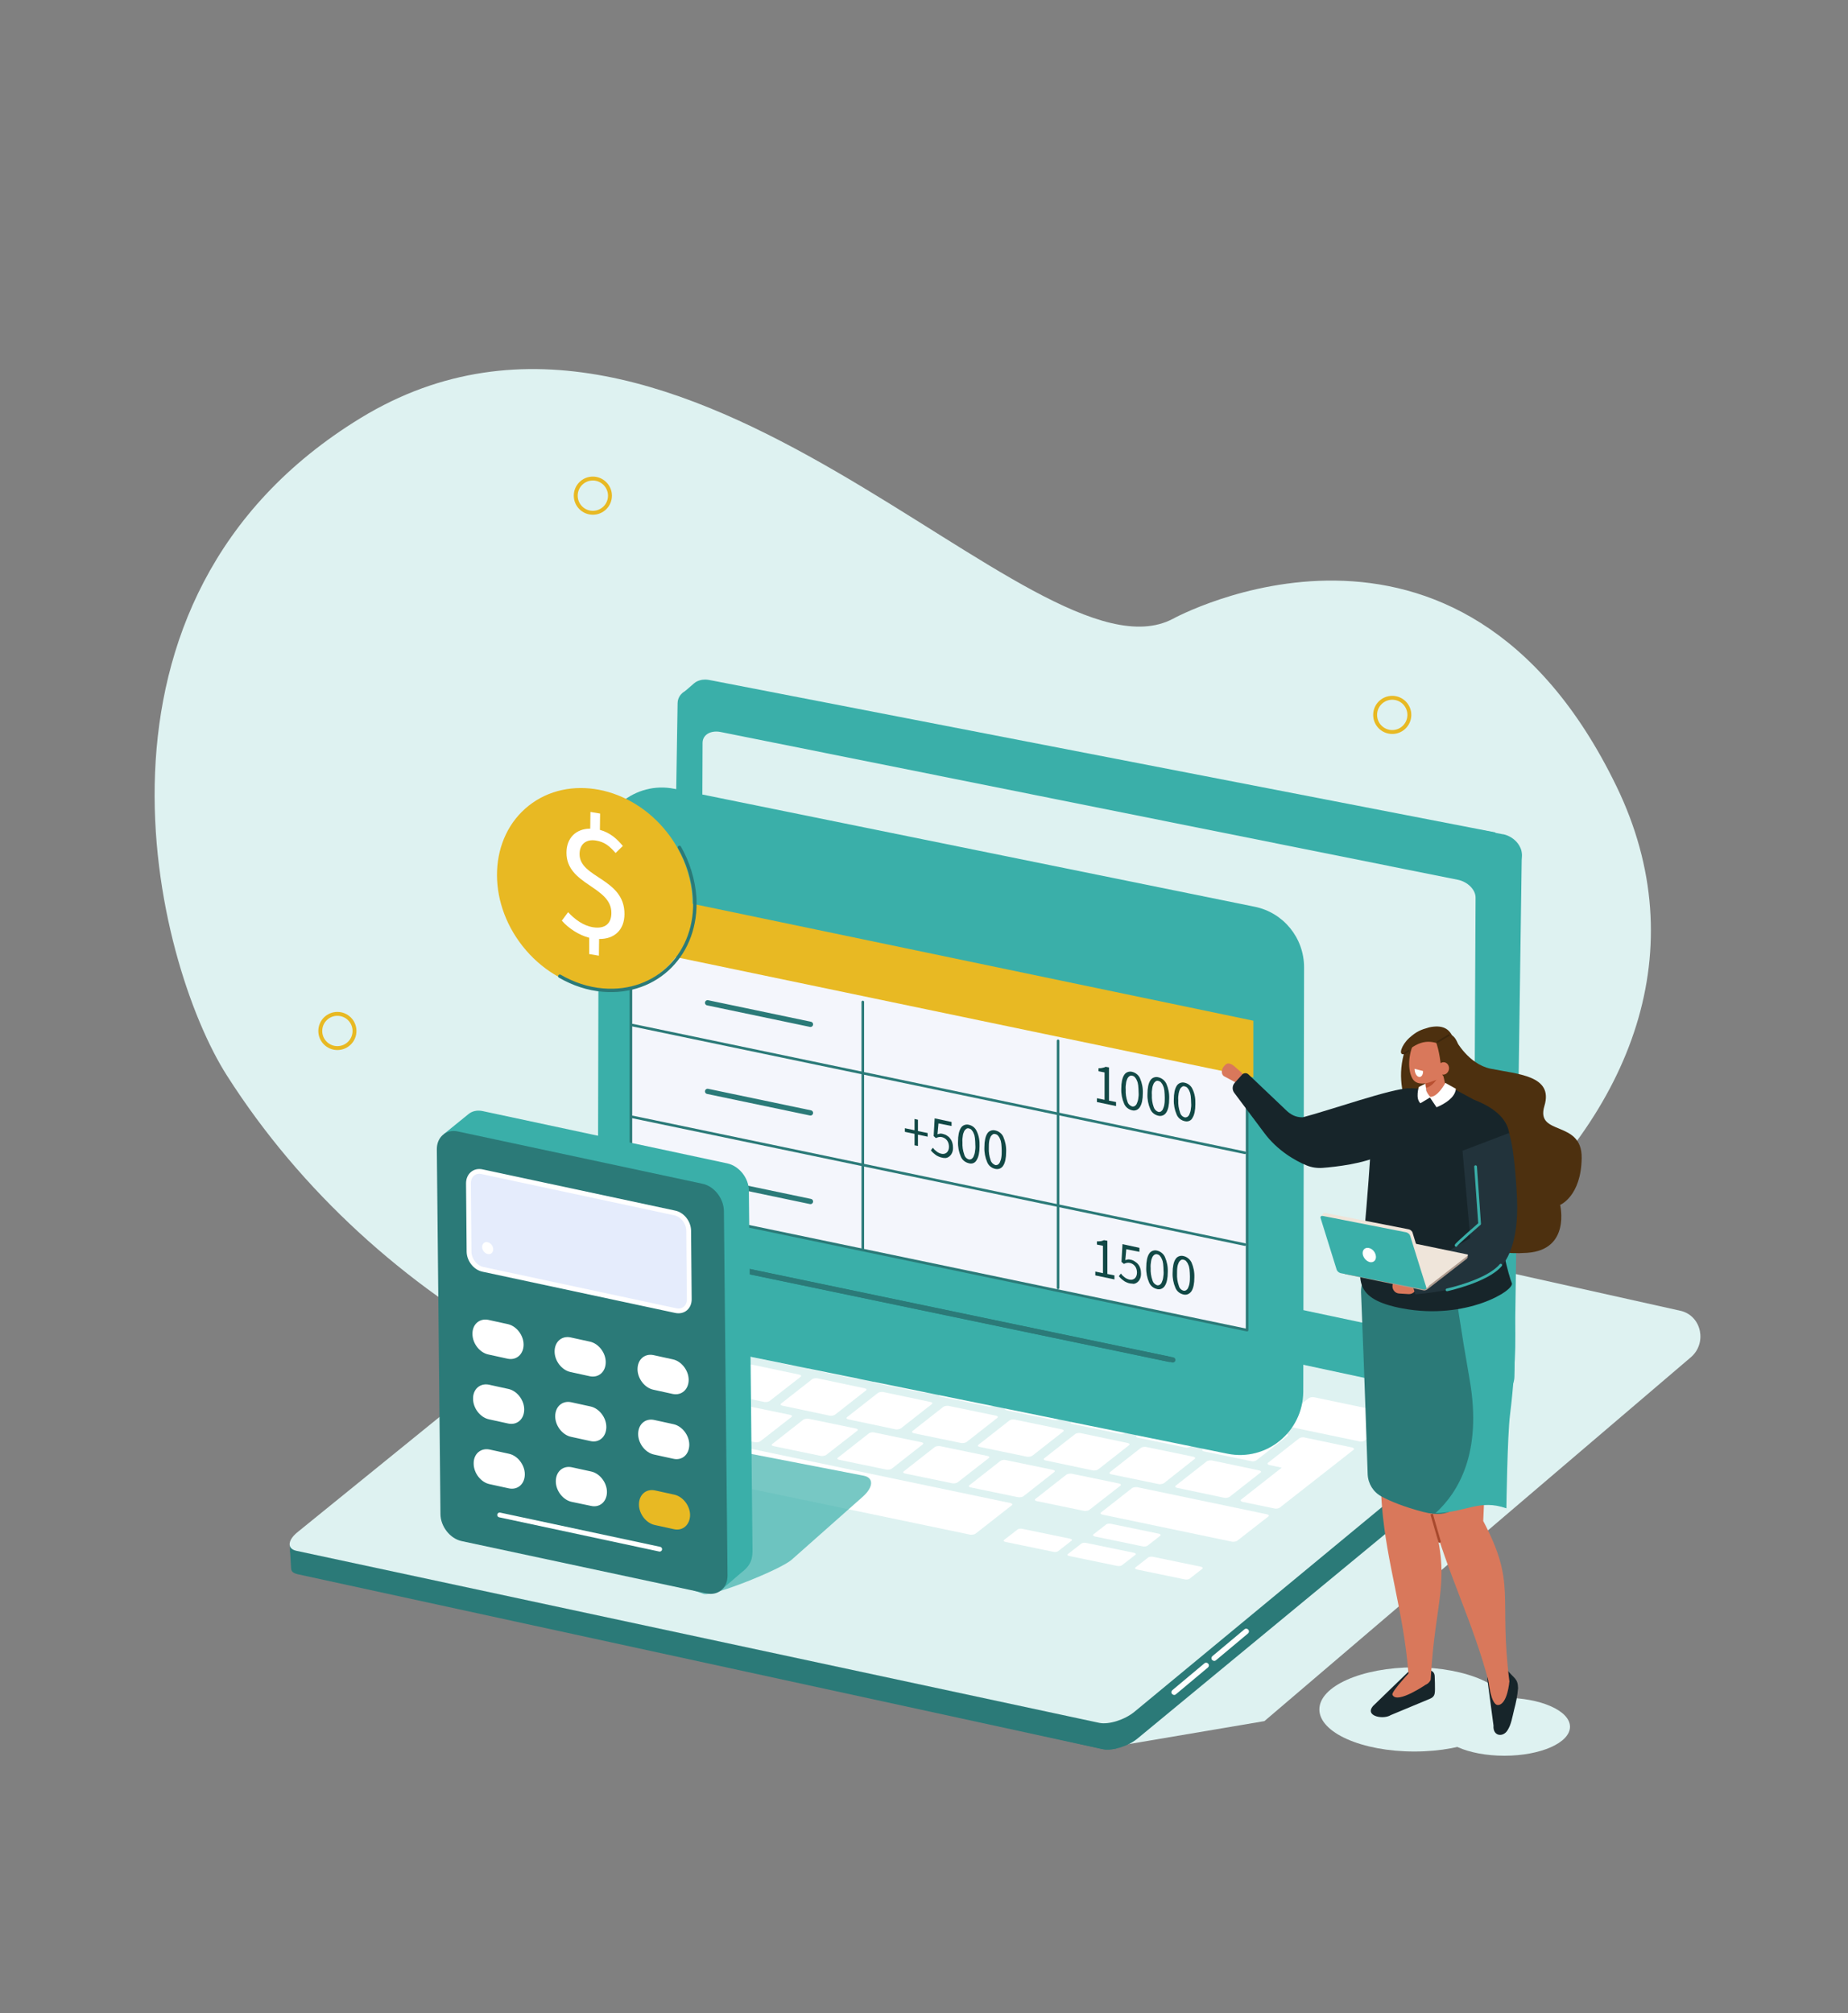
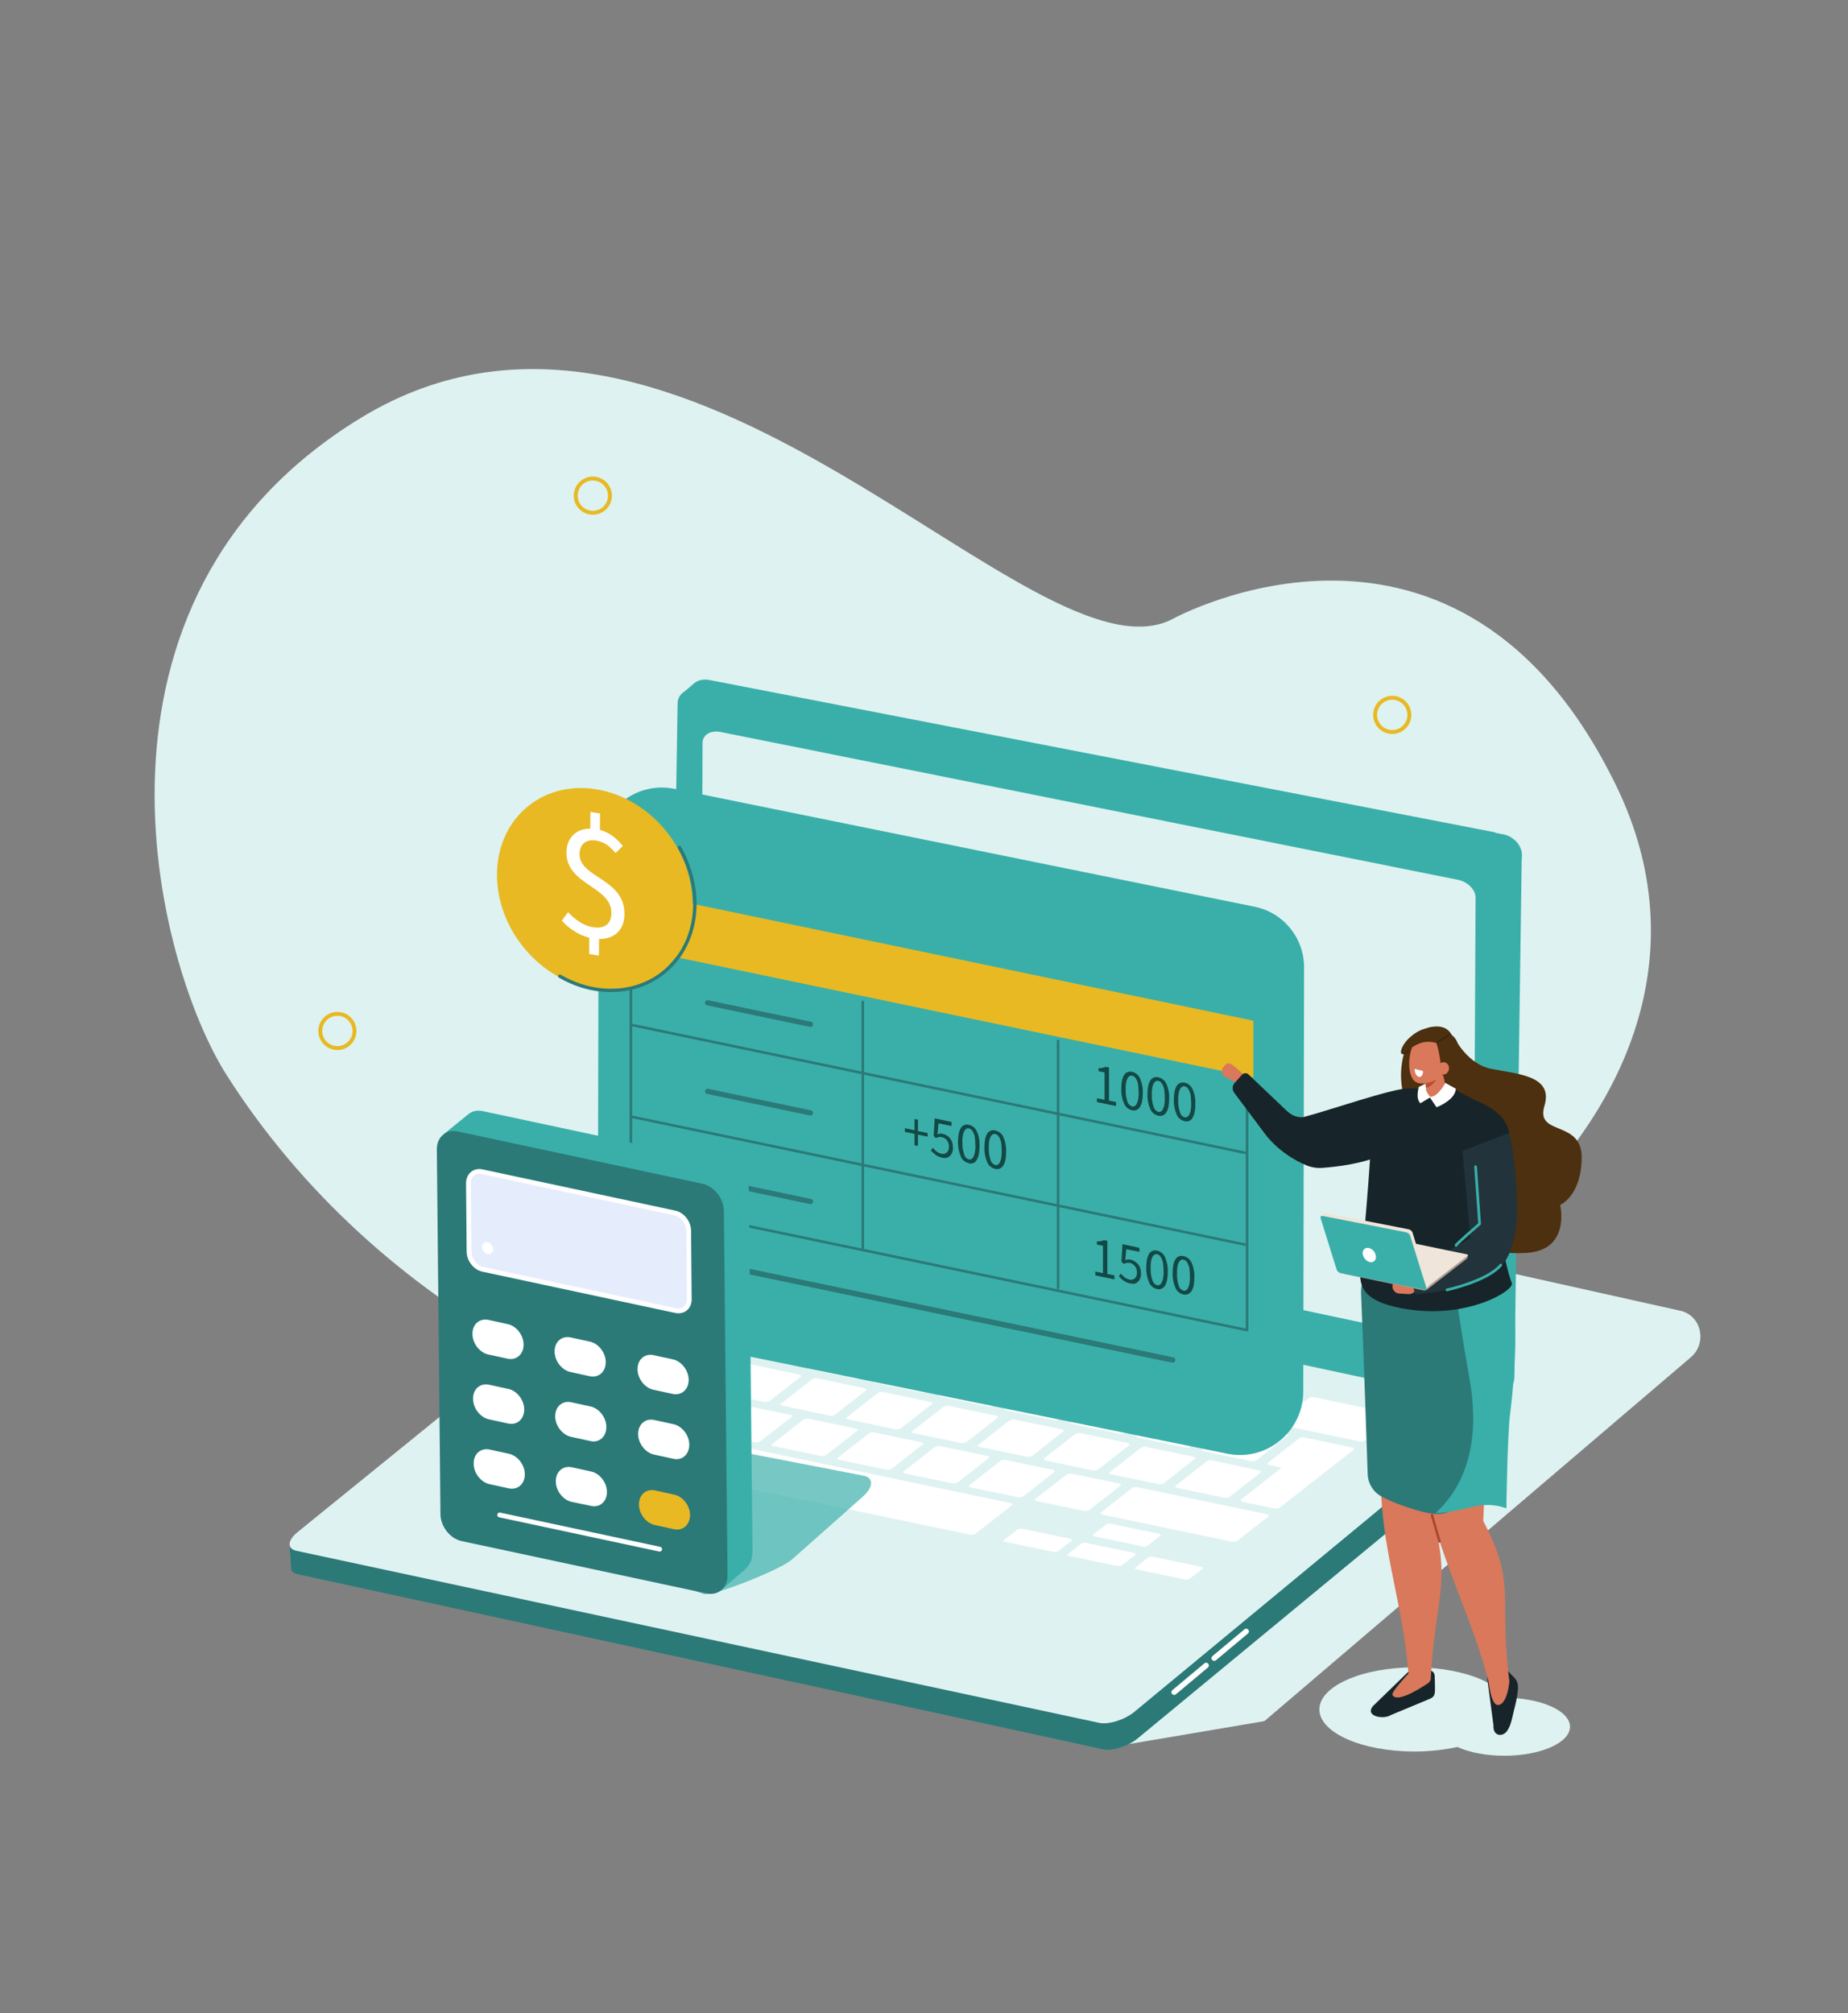
<svg xmlns="http://www.w3.org/2000/svg" version="1.1" id="Layer_1" x="0px" y="0px" viewBox="0 0 918 1000" style="enable-background:new 0 0 918 1000;" xml:space="preserve">
  <rect x="0" y="0" width="918" height="1000" fill="#808080" stroke="none" />
  <style type="text/css"> .st0{fill:#DEF2F1;} .st1{fill:none;stroke:#E8B923;stroke-width:1.942;stroke-linecap:round;stroke-miterlimit:10;} .st2{fill:none;stroke:#E8B923;stroke-width:1.942;stroke-linecap:round;stroke-miterlimit:10;} .st3{fill:none;stroke:#E8B923;stroke-width:1.942;stroke-linecap:round;stroke-miterlimit:10;} .st4{fill:#3AAFA9;} .st5{fill:#2B7A78;} .st6{fill:#FFFFFF;} .st7{fill:#FEFFFF;} .st8{fill:#F4F6FC;} .st9{fill:none;stroke:#2B7A78;stroke-width:2.605;stroke-linecap:round;stroke-linejoin:round;stroke-miterlimit:10;} .st10{fill:#E8B923;} .st11{fill:none;stroke:#2B7A78;stroke-width:1.3;stroke-linecap:round;stroke-linejoin:round;} .st12{fill:#124946;} .st13{fill:none;stroke:#2B7A78;stroke-width:2.61;stroke-linecap:round;stroke-linejoin:round;} .st14{fill:none;stroke:#2B7A78;stroke-width:1.687;stroke-linecap:round;stroke-miterlimit:10;} .st15{opacity:0.69;fill:#3AAFA9;enable-background:new ;} .st16{fill:#E5ECFC;} .st17{fill:none;stroke:#FFFFFF;stroke-width:2.382;stroke-linecap:round;stroke-linejoin:round;stroke-miterlimit:10;} .st18{fill-rule:evenodd;clip-rule:evenodd;fill:#4D300F;} .st19{fill:#D9785B;} .st20{fill:#17252A;} .st21{fill:#B85031;} .st22{fill:none;stroke:#A8492D;stroke-width:1.23;stroke-linecap:round;stroke-linejoin:round;stroke-miterlimit:10;} .st23{fill:#22333B;} .st24{fill:#AD9B8F;} .st25{fill:#EFE5DA;} .st26{fill:none;stroke:#3AAFA9;stroke-width:1.346;stroke-linecap:round;stroke-linejoin:round;stroke-miterlimit:10;} .st27{fill:#4D300F;} .st28{fill:none;stroke:#3B260C;stroke-width:0.844;stroke-linecap:round;stroke-linejoin:round;stroke-miterlimit:10;} </style>
  <g id="background"> </g>
  <path class="st0" d="M112.7,534.2c-35.7-56-81.6-236.2,66.5-326.6c161.2-98.3,334.2,136.1,403.4,99.8c0,0,142.1-78.4,220.4,83.2 S678.8,713.5,435.5,717.5C320.9,719.3,186.7,650.4,112.7,534.2z" />
  <g>
    <ellipse class="st1" cx="167.6" cy="512.1" rx="8.5" ry="8.5" />
    <path class="st2" d="M303,246.2c0,4.7-3.8,8.5-8.5,8.5s-8.5-3.8-8.5-8.5c0-4.7,3.8-8.5,8.5-8.5S303,241.6,303,246.2z" />
    <ellipse class="st3" cx="691.6" cy="355.1" rx="8.5" ry="8.5" />
  </g>
  <g>
    <path class="st0" d="M560.2,866.4l67.9-11.5l211.8-180.7c8.1-6.9,5.5-20.2-4.6-23l-103.2-23L560.2,866.4z" />
    <path class="st4" d="M756,424.1c-0.1-1.1-0.3-2.1-0.8-3.1c0,0,0,0,0,0c-1.2-2.7-3.6-4.8-6.2-5.9c-0.6-0.2-1.2-0.5-1.8-0.6 c-0.2-0.1-0.4-0.1-0.6-0.1c0,0-9.5-1.8-9.5-1.9l-9.8,8.7c1.5,0.3,10.7,1.4,12.1,2.2c4,1.7,7.3,5.7,7,10.2l-0.5,29.7 c-0.6-0.1-6.5,9.3-6.3,9.4c0,0,3.1,221.3,3.1,221.3c0,1-3.3,8.3-2.4,7.6l9-10.5c1.9-2.2,3-4.8,3-7.4l3.6-256.5 C756,425.8,756.1,424.7,756,424.1C756.1,424.1,756,424.1,756,424.1z" />
    <path class="st4" d="M743,413.5L353.6,338l0,0c0,0,0,0,0,0l-0.6-0.1h0c-1.4-0.3-2.2-0.4-3.5-0.3l0,0c-0.5,0-0.9,0.1-1.4,0.2 c-1.2,0.3-2.4,0.8-3.3,1.6l-5.9,5.1c0,0,2.7,1.1,5.9,2l0,0l390,75.7L743,413.5z M350.1,339.5L350.1,339.5L350.1,339.5L350.1,339.5z " />
    <path class="st4" d="M739.3,418.8l-392.9-76.2c-5.3-1-9.7,2-9.8,6.7l-3.4,214.5c0,0.2,0,0.5,0,0.7l-0.9,48.7 c-0.1,4.7,4.8,9.2,10.1,10.3l392.9,76.2c5.3,1,9.7-2,9.8-6.7l3.3-239.4c0-0.3,0-0.6,0-0.9l0.4-23.5 C748.9,424.5,744.7,419.8,739.3,418.8z" />
    <path class="st5" d="M741.2,701.7l-13.5,11l-3.7-5.5l-383.4-82.2c-4.6-1-13.4,1.8-18.2,5.8L171,755.4l-0.2-2.2l-23.2,17.1l-3.5-0.2 l1.4,9.6c0.6,2,2.2-0.5,3.8-0.1l398.4,89.2c4.6,1,12.4-1.2,17.3-5.2l170.2-140.5c2.7-2.2,4.6-5.9,4.5-7.7L741.2,701.7z" />
    <path class="st5" d="M340.6,625.1c-4.6-1-13.4,1.8-18.2,5.8L171,755.4l-0.2-2.2l-23.2,17.1l-3.7-3.2l0.7,11.8c0,2,1.6,2.6,3.1,3 l399.9,86.9c1.9,0.4,4.3,0.3,6.9-0.3l-11-98.3C546.1,767.9,340.6,625.1,340.6,625.1z" />
    <path class="st0" d="M546.2,855.8l-399-85.5c-4.6-1-4.4-5.1,0.4-9.1l177.4-143.9c4.9-4,13.3-5.7,17.9-4.7l395,84.7 c4.6,1,4.4,5.1-0.4,9.1L563.5,850.3C558.6,854.3,550.8,856.7,546.2,855.8z" />
    <g>
      <g>
        <g>
          <path class="st6" d="M367.6,650.9c-0.5,0.4-1.7,0.6-2.5,0.5l-23.7-4.9c-0.9-0.2-1.1-0.7-0.5-1.1l15.3-12 c0.6-0.4,1.7-0.6,2.6-0.5l23.7,4.9c0.9,0.2,1.1,0.7,0.5,1.1L367.6,650.9z" />
          <path class="st6" d="M395.7,677.7c-0.6,0.4-1.7,0.7-2.6,0.5l-23.7-4.9c-0.9-0.2-1.1-0.7-0.5-1.1l15.3-12 c0.5-0.4,1.7-0.6,2.5-0.5l23.7,4.9c0.9,0.2,1.1,0.7,0.6,1.1L395.7,677.7z" />
          <path class="st6" d="M382.3,695.9c-0.6,0.4-1.7,0.6-2.5,0.5l-23.7-5c-0.8-0.2-1.1-0.7-0.5-1.1l15.3-12c0.5-0.4,1.7-0.6,2.5-0.5 l23.7,5c0.9,0.2,1.1,0.7,0.6,1.1L382.3,695.9z" />
          <path class="st6" d="M345.2,709.2c-0.5,0.4-1.7,0.6-2.5,0.5l-23.7-4.9c-0.9-0.2-1.1-0.7-0.5-1.1l15.3-12 c0.5-0.4,1.7-0.6,2.5-0.5L360,696c0.9,0.2,1.1,0.7,0.5,1.1L345.2,709.2z" />
          <path class="st6" d="M280.5,719.3c-0.5,0.4-1.7,0.6-2.5,0.5l-23.7-4.9c-0.9-0.2-1.1-0.7-0.6-1.1l18-14.2 c0.5-0.4,1.7-0.6,2.5-0.5l23.7,4.9c0.9,0.2,1.1,0.7,0.5,1.1L280.5,719.3z" />
          <path class="st6" d="M321.4,727.8c-0.5,0.4-1.9,0.6-3,0.4l-31.1-6.5c-1.1-0.2-1.6-0.8-1-1.2l18-14.2c0.5-0.4,1.9-0.6,3-0.4 l31.1,6.5c1.1,0.2,1.6,0.8,1,1.2L321.4,727.8z" />
          <path class="st6" d="M525.6,770.5c-0.5,0.4-1.5,0.5-2.4,0.3l-23.7-4.9c-0.9-0.2-1.2-0.6-0.7-1l6.7-5.2c0.5-0.4,1.5-0.5,2.4-0.3 l23.7,4.9c0.8,0.2,1.2,0.6,0.7,1L525.6,770.5z" />
          <path class="st6" d="M557.3,777.5c-0.5,0.4-1.5,0.5-2.4,0.3l-23.7-4.9c-0.9-0.2-1.2-0.6-0.7-1l6.7-5.2c0.5-0.4,1.5-0.5,2.4-0.3 l23.7,4.9c0.8,0.2,1.2,0.6,0.7,1L557.3,777.5z" />
          <path class="st6" d="M590.9,784.2c-0.4,0.3-1.5,0.5-2.4,0.3l-23.7-4.9c-0.8-0.2-1.2-0.6-0.8-1l6.4-5c0.4-0.3,1.5-0.5,2.4-0.3 l23.7,4.9c0.8,0.2,1.2,0.6,0.8,1L590.9,784.2z" />
          <path class="st6" d="M570,767.8c-0.4,0.3-1.5,0.5-2.4,0.3l-23.7-4.9c-0.8-0.2-1.2-0.6-0.8-1l6.4-5c0.4-0.3,1.5-0.5,2.4-0.3 l23.7,4.9c0.8,0.2,1.2,0.6,0.8,1L570,767.8z" />
          <path class="st6" d="M484.6,761.8c-0.5,0.4-1.7,0.6-2.6,0.5l-154.4-32.2c-0.8-0.2-1.1-0.7-0.5-1.1l18-14.2 c0.5-0.4,1.7-0.6,2.5-0.5L502,746.6c0.9,0.2,1.1,0.7,0.6,1.1L484.6,761.8z" />
          <path class="st6" d="M317.1,724c0,0-0.1,0-0.2,0l-18.1-3.8c-0.1,0-0.1-0.1-0.1-0.1l1.1-0.9c0,0,0.1,0,0.2,0l18.1,3.8 c0.1,0,0.1,0.1,0.1,0.1L317.1,724z" />
          <path class="st6" d="M270.5,712.7c0,0-0.1,0-0.1,0l-7.7-1.6c0,0,0,0,0-0.1l1.1-0.9c0,0,0.1,0,0.1,0l7.7,1.6c0,0,0,0,0,0.1 L270.5,712.7z" />
          <path class="st6" d="M377.7,715.9c-0.5,0.4-1.7,0.6-2.5,0.5l-23.7-4.9c-0.8-0.2-1.1-0.7-0.5-1.1l15.3-12 c0.5-0.4,1.7-0.6,2.6-0.5l23.7,4.9c0.9,0.2,1.1,0.7,0.5,1.1L377.7,715.9z" />
          <path class="st6" d="M410.4,722.7c-0.5,0.4-1.7,0.6-2.5,0.5l-23.7-4.9c-0.9-0.2-1.1-0.7-0.5-1.1l15.3-12 c0.5-0.4,1.7-0.6,2.6-0.5l23.7,4.9c0.8,0.2,1.1,0.7,0.5,1.1L410.4,722.7z" />
          <path class="st6" d="M443,729.5c-0.5,0.4-1.7,0.6-2.5,0.5l-23.7-4.9c-0.9-0.2-1.1-0.7-0.5-1.1l15.3-12c0.5-0.4,1.7-0.7,2.5-0.5 l23.7,4.9c0.9,0.2,1.1,0.7,0.5,1.1L443,729.5z" />
          <path class="st6" d="M475.7,736.3c-0.5,0.4-1.7,0.6-2.5,0.5l-23.7-4.9c-0.9-0.2-1.1-0.7-0.5-1.1l15.3-12 c0.5-0.4,1.7-0.6,2.6-0.5l23.7,4.9c0.9,0.2,1.1,0.7,0.5,1.1L475.7,736.3z" />
          <path class="st6" d="M508.4,743.2c-0.5,0.4-1.7,0.6-2.6,0.5l-23.7-4.9c-0.9-0.2-1.1-0.7-0.5-1.1l15.3-12 c0.5-0.4,1.7-0.7,2.5-0.5l23.7,4.9c0.9,0.2,1.1,0.7,0.6,1.1L508.4,743.2z" />
          <path class="st6" d="M541.1,750c-0.5,0.4-1.7,0.6-2.5,0.5l-23.7-4.9c-0.8-0.2-1.1-0.7-0.5-1.1l15.3-12c0.5-0.4,1.7-0.6,2.6-0.5 l23.7,4.9c0.8,0.2,1.1,0.7,0.5,1.1L541.1,750z" />
          <path class="st6" d="M614.6,765.3c-0.5,0.4-1.7,0.6-2.5,0.5l-64.6-13.5c-0.8-0.2-1.1-0.7-0.5-1.1l15.3-12 c0.5-0.4,1.7-0.6,2.6-0.5l64.6,13.5c0.8,0.2,1.1,0.7,0.5,1.1L614.6,765.3z" />
          <path class="st6" d="M414.8,702.7c-0.6,0.4-1.7,0.6-2.5,0.5l-23.7-5c-0.9-0.2-1.1-0.7-0.5-1.1l15.3-12c0.5-0.4,1.7-0.6,2.5-0.5 l23.7,5c0.9,0.2,1.1,0.7,0.5,1.1L414.8,702.7z" />
          <path class="st6" d="M447.5,709.5c-0.6,0.4-1.7,0.6-2.5,0.5l-23.7-5c-0.8-0.2-1.1-0.7-0.5-1.1l15.3-12c0.5-0.4,1.7-0.6,2.5-0.5 l23.7,5c0.9,0.2,1.1,0.7,0.5,1.1L447.5,709.5z" />
          <path class="st6" d="M480.1,716.3c-0.6,0.4-1.7,0.6-2.5,0.5l-23.7-4.9c-0.8-0.2-1.1-0.7-0.6-1.1l15.3-12 c0.5-0.4,1.7-0.6,2.5-0.5l23.7,4.9c0.9,0.2,1.1,0.7,0.6,1.1L480.1,716.3z" />
          <path class="st6" d="M512.8,723.1c-0.6,0.4-1.7,0.6-2.5,0.5l-23.7-4.9c-0.9-0.2-1.1-0.7-0.5-1.1l15.3-12 c0.5-0.4,1.7-0.6,2.5-0.5l23.7,4.9c0.8,0.2,1.1,0.7,0.5,1.1L512.8,723.1z" />
          <path class="st6" d="M545.5,729.9c-0.6,0.4-1.7,0.6-2.5,0.5l-23.7-5c-0.8-0.2-1.1-0.7-0.5-1.1l15.3-12c0.5-0.4,1.7-0.6,2.5-0.5 l23.7,5c0.8,0.2,1.1,0.7,0.5,1.1L545.5,729.9z" />
          <path class="st6" d="M578.2,736.7c-0.6,0.4-1.7,0.6-2.5,0.5l-23.7-4.9c-0.9-0.2-1.1-0.7-0.6-1.1l15.3-12 c0.5-0.4,1.7-0.6,2.5-0.5l23.7,4.9c0.8,0.2,1.1,0.7,0.5,1.1L578.2,736.7z" />
          <path class="st6" d="M610.8,743.5c-0.6,0.4-1.7,0.6-2.5,0.5l-23.7-5c-0.8-0.2-1.1-0.7-0.5-1.1l15.3-12c0.5-0.4,1.7-0.6,2.5-0.5 l23.7,5c0.8,0.2,1.1,0.7,0.5,1.1L610.8,743.5z" />
          <path class="st6" d="M428.2,684.5c-0.6,0.4-1.7,0.7-2.6,0.5l-23.7-4.9c-0.8-0.2-1.1-0.7-0.5-1.1l15.3-12 c0.5-0.4,1.7-0.6,2.5-0.5l23.7,4.9c0.9,0.2,1.1,0.7,0.5,1.1L428.2,684.5z" />
          <path class="st6" d="M460.9,691.3c-0.6,0.4-1.7,0.7-2.5,0.5l-23.7-4.9c-0.9-0.2-1.1-0.7-0.5-1.1l15.3-12 c0.5-0.4,1.7-0.6,2.5-0.5l23.7,4.9c0.8,0.2,1.1,0.7,0.5,1.1L460.9,691.3z" />
          <path class="st6" d="M493.5,698.1c-0.6,0.4-1.7,0.7-2.6,0.5l-23.7-4.9c-0.9-0.2-1.1-0.7-0.5-1.1l15.3-12 c0.5-0.4,1.7-0.6,2.5-0.5l23.7,4.9c0.9,0.2,1.1,0.7,0.6,1.1L493.5,698.1z" />
          <path class="st6" d="M526.2,704.9c-0.6,0.4-1.7,0.7-2.5,0.5l-23.7-4.9c-0.9-0.2-1.1-0.7-0.5-1.1l15.3-12 c0.5-0.4,1.7-0.6,2.5-0.5l23.7,4.9c0.9,0.2,1.1,0.7,0.5,1.1L526.2,704.9z" />
          <path class="st6" d="M558.9,711.7c-0.6,0.4-1.7,0.7-2.5,0.5l-23.7-4.9c-0.9-0.2-1.1-0.7-0.5-1.1l15.3-12 c0.5-0.4,1.7-0.6,2.5-0.5l23.7,4.9c0.8,0.2,1.1,0.7,0.5,1.1L558.9,711.7z" />
          <path class="st6" d="M591.5,718.5c-0.6,0.4-1.7,0.7-2.6,0.5l-23.7-4.9c-0.8-0.2-1.1-0.7-0.5-1.1l15.3-12 c0.5-0.4,1.7-0.6,2.5-0.5l23.7,4.9c0.9,0.2,1.1,0.7,0.6,1.1L591.5,718.5z" />
          <path class="st6" d="M624.2,725.3c-0.6,0.4-1.7,0.7-2.5,0.5l-23.7-4.9c-0.8-0.2-1.1-0.7-0.5-1.1l15.3-12 c0.5-0.4,1.7-0.6,2.5-0.5l23.7,4.9c0.8,0.2,1.1,0.7,0.5,1.1L624.2,725.3z" />
          <path class="st6" d="M363,670.9c-0.6,0.4-1.7,0.7-2.6,0.5l-40.2-8.4c-0.9-0.2-1.1-0.7-0.5-1.1l15.3-12c0.5-0.4,1.7-0.6,2.5-0.5 l40.2,8.4c0.9,0.2,1.1,0.7,0.6,1.1L363,670.9z" />
          <path class="st6" d="M678,715.5c-0.5,0.4-1.7,0.6-2.5,0.5l-40.2-8.4c-0.8-0.2-1.1-0.7-0.5-1.1l15.3-12c0.6-0.4,1.7-0.6,2.5-0.5 l40.2,8.4c0.8,0.2,1.1,0.7,0.5,1.1L678,715.5z" />
          <path class="st6" d="M349.6,689.1c-0.6,0.4-1.7,0.6-2.5,0.5l-48-10c-0.9-0.2-1.1-0.7-0.5-1.1l15.3-12c0.5-0.4,1.7-0.6,2.5-0.5 l48,10c0.9,0.2,1.1,0.7,0.6,1.1L349.6,689.1z" />
          <path class="st6" d="M312.5,702.3c-0.5,0.4-1.7,0.6-2.5,0.5l-32-6.7c-0.9-0.2-1.1-0.7-0.5-1.1l15.3-12c0.5-0.4,1.7-0.7,2.6-0.5 l32,6.7c0.9,0.2,1.1,0.7,0.5,1.1L312.5,702.3z" />
          <path class="st6" d="M400.3,657.7c-0.5,0.4-1.7,0.7-2.6,0.5l-23.7-4.9c-0.9-0.2-1.1-0.7-0.5-1.1l15.3-12 c0.6-0.4,1.7-0.6,2.6-0.5l23.7,4.9c0.9,0.2,1.1,0.7,0.5,1.1L400.3,657.7z" />
          <path class="st6" d="M432.8,664.4c-0.5,0.4-1.7,0.6-2.6,0.5l-23.7-4.9c-0.9-0.2-1.1-0.7-0.5-1.1l15.3-12 c0.6-0.4,1.7-0.6,2.5-0.5l23.7,4.9c0.9,0.2,1.1,0.7,0.5,1.1L432.8,664.4z" />
          <path class="st6" d="M465.5,671.2c-0.5,0.4-1.7,0.7-2.5,0.5l-23.7-4.9c-0.9-0.2-1.1-0.7-0.5-1.1l15.3-12 c0.6-0.4,1.7-0.6,2.5-0.5l23.7,4.9c0.9,0.2,1.1,0.7,0.5,1.1L465.5,671.2z" />
          <path class="st6" d="M498.1,678c-0.5,0.4-1.7,0.6-2.6,0.5l-23.7-4.9c-0.9-0.2-1.1-0.7-0.5-1.1l15.3-12c0.6-0.4,1.7-0.6,2.6-0.5 l23.7,4.9c0.8,0.2,1.1,0.7,0.5,1.1L498.1,678z" />
          <path class="st6" d="M530.8,684.8c-0.5,0.4-1.7,0.7-2.5,0.5l-23.7-4.9c-0.9-0.2-1.1-0.7-0.5-1.1l15.3-12 c0.6-0.4,1.7-0.6,2.6-0.5l23.7,4.9c0.9,0.2,1.1,0.7,0.5,1.1L530.8,684.8z" />
          <path class="st6" d="M563.5,691.7c-0.5,0.4-1.7,0.6-2.5,0.5l-23.7-5c-0.8-0.2-1.1-0.7-0.5-1.1l15.3-12c0.6-0.4,1.7-0.6,2.5-0.5 l23.7,5c0.8,0.2,1.1,0.7,0.5,1.1L563.5,691.7z" />
          <path class="st6" d="M596.1,698.5c-0.5,0.4-1.7,0.6-2.5,0.5l-23.7-4.9c-0.9-0.2-1.1-0.7-0.5-1.1l15.3-12 c0.6-0.4,1.7-0.6,2.6-0.5l23.7,4.9c0.8,0.2,1.1,0.7,0.5,1.1L596.1,698.5z" />
          <path class="st6" d="M628.8,705.3c-0.5,0.4-1.7,0.7-2.5,0.5l-23.7-5c-0.8-0.2-1.1-0.7-0.5-1.1l15.3-12c0.6-0.4,1.7-0.6,2.5-0.5 l23.7,5c0.8,0.2,1.1,0.7,0.5,1.1L628.8,705.3z" />
          <path class="st6" d="M647.9,714c-0.4-0.1-0.9-0.1-1.4,0c-0.5,0.1-0.9,0.3-1.2,0.5l-15.3,12c-0.3,0.2-0.4,0.4-0.3,0.7 c0.1,0.2,0.4,0.4,0.8,0.5l6.2,1.3l-20.1,15.8c-0.3,0.2-0.4,0.4-0.2,0.7c0.1,0.2,0.4,0.4,0.8,0.5l16,3.3c0.4,0.1,0.9,0.1,1.4,0 s0.9-0.3,1.2-0.5l36.5-28.6c0.3-0.2,0.4-0.4,0.2-0.7c-0.1-0.2-0.4-0.4-0.8-0.5L647.9,714z" />
          <path class="st6" d="M308.2,697.1c0,0-0.1,0-0.2,0l-18.1-3.8c-0.1,0-0.1-0.1-0.1-0.1l1.1-0.9c0,0,0.1,0,0.2,0l18.1,3.8 c0.1,0,0.2,0.1,0.1,0.1L308.2,697.1z" />
        </g>
      </g>
    </g>
    <path class="st0" d="M724.2,437L358,363.6c-5-1-9,1.4-9,5.4l-0.1,25.4c0,0.3-0.1,0.6-0.1,1l0.9,182.3c0,4,6.2,11.3,11.2,12.3 l362.6,76.9c5,1,9-1.4,9-5.4l-0.5-33.2c0-0.3,0.1-0.6,0.1-1l0.9-181.3C733.1,442,729.1,438,724.2,437z" />
    <g>
      <path class="st7" d="M603.2,825c-0.4,0-0.8-0.2-1.1-0.5c-0.5-0.6-0.4-1.4,0.2-1.9l15.9-13.3c0.6-0.5,1.4-0.4,1.9,0.2 s0.4,1.4-0.2,1.9L604,824.7C603.8,824.9,603.5,825,603.2,825z" />
    </g>
    <g>
      <path class="st7" d="M583.3,841.9c-0.4,0-0.8-0.2-1.1-0.5c-0.5-0.6-0.4-1.4,0.2-1.9l15.9-13.3c0.6-0.5,1.4-0.4,1.9,0.2 s0.4,1.4-0.2,1.9l-15.9,13.3C583.9,841.8,583.6,841.9,583.3,841.9z" />
    </g>
  </g>
  <g>
    <path class="st4" d="M609.8,722.1l-312.9-63.6l0.5-236c0-19.7,18.2-34.6,37.5-30.7l288.4,58.6c14.3,2.9,24.5,15.5,24.5,30.1 l-0.4,210.9C647.2,711.2,629.1,726,609.8,722.1z" />
  </g>
-   <polygon class="st8" points="619.7,660.5 313.6,596.7 313.6,467.3 619.7,531.2 " />
  <line class="st9" x1="350.8" y1="627.1" x2="582.6" y2="675.5" />
  <polygon class="st10" points="622.6,535.2 315.1,471.1 315.1,442.9 622.6,507 " />
  <g>
    <path class="st5" d="M348.7-103.5c0,7.5-3.7,10.9-9.7,9.7c-6.2-1.3-9.3-7.3-9.3-13.2c0-6.1,3.5-10.7,9.7-9.4 C345.9-115.2,348.7-108.9,348.7-103.5z M335.4-105.9c0,4.5,1.5,7.1,3.8,7.5c2.4,0.5,3.6-2,3.6-6.1c0-3.8-1.3-7-3.7-7.5 C337-112.4,335.4-110.2,335.4-105.9z" />
    <path class="st5" d="M351.6-91.6v-22.1l6.1,1.3l3.3,7.8c1,2.2,2.2,5.3,3,7.8l0.1,0c-0.2-2.6-0.4-6.1-0.4-9.7v-4.7l5,1V-88l-5.6-1.2 l-3.4-8.1c-1-2.4-2.3-5.6-3.1-8.1l-0.1,0c0.1,2.7,0.2,6.2,0.2,10v5L351.6-91.6z" />
    <path class="st5" d="M372.4-109.3l5.5,1.1v17.3l7.3,1.5v4.8l-12.8-2.7L372.4-109.3L372.4-109.3z" />
    <path class="st5" d="M389.5-83.7v-8.7l-6.1-14.7l6.2,1.3l1.6,5.4c0.5,1.6,0.9,2.9,1.3,4.5l0.1,0c0.4-1.3,0.7-2.6,1.2-4l1.5-4.7 l6.1,1.3L395-91.4v8.9L389.5-83.7z" />
    <path class="st5" d="M409.1-101.4c1.5,0,3.5,0.3,6.3,0.9c3,0.6,5.1,1.6,6.6,3.2c1.4,1.4,2.3,3.5,2.3,5.7c0,2.3-0.8,4.1-2.1,5.1 c-1.6,1.2-4.1,1.3-6.6,0.8c-0.5-0.1-0.9-0.2-1.2-0.3v7.6l-5.4-1.1L409.1-101.4L409.1-101.4z M414.5-90.5c0.3,0.1,0.6,0.2,1.1,0.3 c2.2,0.5,3.3-0.6,3.3-2.4c0-1.7-1-3-3-3.5c-0.7-0.1-1.2-0.2-1.5-0.2L414.5-90.5L414.5-90.5z" />
    <path class="st5" d="M430.7-80l-1.1,4.7l-5.6-1.2l5.7-20.9l7.1,1.5l5.6,23.2l-5.8-1.2l-1.2-5.1L430.7-80z M434.9-83.4l-0.9-4.2 c-0.2-1.3-0.6-3.3-0.9-4.7l-0.1,0c-0.3,1.2-0.6,3.2-0.9,4.4l-0.8,3.9L434.9-83.4z" />
    <path class="st5" d="M446.8-71.8v-8.7l-6.1-14.7l6.2,1.3l1.6,5.4c0.5,1.6,0.9,2.9,1.3,4.5l0.1,0c0.4-1.3,0.7-2.6,1.2-4l1.5-4.7 l6.1,1.3l-6.3,11.9v8.9L446.8-71.8z" />
    <path class="st5" d="M471.9-88.6v22.1l-5.5-1.1v-22.1L471.9-88.6z" />
    <path class="st5" d="M475.7-87.8l12.5,2.6v4.7l-7-1.5v4.3l6.6,1.4v4.6l-6.6-1.4v8.5l-5.5-1.1V-87.8z" />
    <path class="st5" d="M499.8-60.8l-4.5-23l5.8,1.2l1,8.3c0.4,2.6,0.7,5.5,1,7.9l0.1,0c0.4-2.5,0.8-5,1.2-7.5l1.4-7.8l5.5,1.1 l1.3,8.6c0.4,2.6,0.7,5,1,7.6l0.1,0c0.3-2.5,0.6-5,1-7.5l1.1-7.9l5.5,1.2l-4.8,21.1l-5.9-1.2l-1.3-8c-0.3-2-0.6-4.2-0.9-7l-0.1,0 c-0.4,2.6-0.7,4.7-1.1,6.6l-1.5,7.4L499.8-60.8z" />
    <path class="st5" d="M535.7-62.3l-6.8-1.4v4.4l7.6,1.6v4.7l-13.1-2.7v-22.1l12.6,2.6v4.7l-7.1-1.5v3.7l6.8,1.4V-62.3z" />
    <path class="st5" d="M547.7-50.8l-4.5-23l5.8,1.2l1,8.3c0.3,2.6,0.7,5.5,1,7.9l0.1,0c0.3-2.5,0.8-5,1.2-7.5l1.4-7.8l5.5,1.1 l1.3,8.6c0.4,2.6,0.7,5,1,7.6l0.1,0c0.3-2.5,0.6-5,1-7.5l1.1-7.9l5.5,1.2l-4.8,21.1l-5.9-1.2l-1.3-8c-0.3-2-0.6-4.2-0.9-7l-0.1,0 c-0.4,2.6-0.7,4.7-1.1,6.6l-1.5,7.4L547.7-50.8z" />
    <path class="st5" d="M576.9-66.8v22.1l-5.5-1.1V-68L576.9-66.8z" />
    <path class="st5" d="M580.7-43.9V-66l6.1,1.3l3.3,7.8c1,2.2,2.2,5.3,3,7.8l0.1,0c-0.2-2.6-0.4-6.1-0.4-9.7v-4.7l5,1v22.1l-5.6-1.2 l-3.4-8.1c-1-2.4-2.3-5.6-3.1-8.1l-0.1,0c0.1,2.7,0.2,6.2,0.2,10v5L580.7-43.9z" />
    <path class="st5" d="M603.9-38.8c-1.8-0.4-3.1-2-3.1-3.9c0-2,1.3-3,3.1-2.7c1.8,0.4,3.1,2,3.1,4C607-39.5,605.8-38.4,603.9-38.8 L603.9-38.8z M601.8-47.2l-0.7-14.6l5.7,1.2l-0.7,14.3L601.8-47.2z" />
  </g>
  <line class="st11" x1="428.6" y1="620.2" x2="428.6" y2="497.7" />
  <line class="st11" x1="525.6" y1="639.7" x2="525.6" y2="517" />
  <polyline class="st11" points="619.5,537.9 619.5,660.7 313.4,596.9 313.4,473.4 " />
  <line class="st11" x1="314.2" y1="509.2" x2="618.4" y2="572.6" />
  <line class="st11" x1="314.2" y1="554.8" x2="618.4" y2="618.2" />
  <path class="st12" d="M544.9,545.5l3.8,0.8v-13.6l-3-0.6v-1.5c0.7,0,1.3,0,2-0.2c0.5-0.1,1-0.2,1.5-0.5l1.7,0.3v16.5l3.5,0.7v2 l-9.5-2L544.9,545.5z" />
  <path class="st12" d="M562.4,551.5c-1.8-0.4-3.3-1.6-4-3.3c-1-2.3-1.5-4.9-1.4-7.4c0-3.1,0.5-5.4,1.4-6.8c0.8-1.4,2.5-2,4-1.6 c1.7,0.4,3.2,1.6,3.9,3.2c1,2.3,1.5,4.8,1.4,7.4c0,3.1-0.5,5.4-1.4,6.8C565.5,551.2,563.9,551.9,562.4,551.5z M562.4,549.6 c0.4,0.1,0.9,0,1.3-0.2c0.4-0.3,0.8-0.7,1-1.2c0.3-0.7,0.6-1.5,0.7-2.2c0.2-1.1,0.3-2.3,0.2-3.4c0-1.2-0.1-2.3-0.2-3.5 c-0.1-0.9-0.3-1.7-0.7-2.5c-0.2-0.6-0.6-1.1-1-1.6c-0.4-0.4-0.8-0.6-1.3-0.7c-0.5-0.1-0.9,0-1.3,0.2c-0.4,0.3-0.8,0.7-1,1.1 c-0.3,0.7-0.6,1.4-0.7,2.2c-0.2,1.1-0.3,2.3-0.2,3.4c-0.1,2.1,0.2,4.1,0.9,6.1C560.4,548.4,561.3,549.2,562.4,549.6L562.4,549.6z" />
  <path class="st12" d="M575.4,554.2c-1.8-0.4-3.3-1.6-4-3.3c-1-2.3-1.5-4.9-1.4-7.4c0-3.1,0.5-5.4,1.4-6.8c0.8-1.4,2.5-2,4-1.6 c1.8,0.4,3.2,1.6,4,3.2c1,2.3,1.5,4.8,1.4,7.4c0,3.1-0.5,5.4-1.4,6.8C578.6,553.9,577,554.6,575.4,554.2z M575.4,552.3 c0.5,0.1,0.9,0,1.3-0.2c0.4-0.3,0.8-0.7,1-1.2c0.3-0.7,0.6-1.5,0.7-2.3c0.2-1.1,0.2-2.3,0.2-3.4c0-1.2-0.1-2.4-0.2-3.5 c-0.1-0.9-0.3-1.7-0.7-2.5c-0.2-0.6-0.6-1.1-1-1.6c-0.4-0.4-0.8-0.6-1.3-0.7c-0.4-0.1-0.9-0.1-1.3,0.2c-0.4,0.3-0.8,0.7-1,1.1 c-0.3,0.7-0.6,1.4-0.7,2.2c-0.2,1.1-0.3,2.3-0.2,3.4c-0.1,2.1,0.2,4.1,0.9,6.1C573.5,551.1,574.3,551.9,575.4,552.3L575.4,552.3z" />
  <path class="st12" d="M588.5,556.9c-1.8-0.4-3.3-1.6-4-3.3c-1-2.3-1.5-4.9-1.4-7.4c0-3.1,0.5-5.4,1.4-6.8c0.8-1.4,2.5-2,4-1.6 c1.8,0.4,3.2,1.6,3.9,3.2c1.1,2.3,1.5,4.8,1.4,7.4c0,3.1-0.5,5.4-1.4,6.8C591.7,556.7,590.1,557.3,588.5,556.9z M588.5,555 c0.4,0.1,0.9,0,1.3-0.2c0.4-0.3,0.8-0.7,1-1.2c0.3-0.7,0.6-1.5,0.7-2.3c0.2-1.1,0.3-2.3,0.2-3.4c0-1.2-0.1-2.3-0.2-3.5 c-0.1-0.9-0.3-1.7-0.7-2.5c-0.2-0.6-0.6-1.1-1-1.6c-0.4-0.4-0.8-0.6-1.3-0.7c-0.5-0.1-0.9-0.1-1.3,0.2c-0.4,0.3-0.8,0.7-1,1.1 c-0.3,0.7-0.6,1.5-0.7,2.2c-0.2,1.1-0.3,2.3-0.2,3.4c-0.1,2.1,0.2,4.1,0.9,6.1C586.5,553.8,587.4,554.7,588.5,555L588.5,555z" />
  <path class="st12" d="M544.1,631.6l3.8,0.8v-13.6l-3-0.6v-1.6c0.7,0,1.3,0,2-0.1c0.5-0.1,1-0.3,1.5-0.5l1.7,0.3v16.5l3.5,0.7v2 l-9.5-2L544.1,631.6z" />
  <path class="st12" d="M561.3,637.5c-0.6-0.1-1.2-0.3-1.8-0.6c-0.5-0.2-1-0.5-1.5-0.9c-0.4-0.3-0.8-0.6-1.2-1c-0.4-0.4-0.7-0.7-1-1.1 l1-1.3c0.5,0.7,1.1,1.3,1.8,1.8c0.7,0.6,1.6,1,2.5,1.2c0.5,0.1,1,0.1,1.4,0c0.4-0.1,0.8-0.3,1.2-0.6c0.3-0.3,0.6-0.7,0.8-1.2 c0.2-0.5,0.3-1.1,0.3-1.7c0-1.1-0.3-2.3-1-3.2c-0.6-0.8-1.6-1.4-2.6-1.6c-0.5-0.1-1-0.1-1.5,0c-0.5,0.1-0.9,0.3-1.4,0.5l-1.2-1 l0.5-8.8l8.4,1.8v2l-6.5-1.3l-0.5,5.4c0.4-0.1,0.8-0.2,1.2-0.3c0.5-0.1,0.9,0,1.4,0.1c0.7,0.1,1.4,0.4,2,0.8 c0.6,0.4,1.2,0.8,1.7,1.4c0.5,0.6,0.9,1.3,1.1,2c0.3,0.9,0.4,1.8,0.4,2.7c0,0.9-0.1,1.8-0.5,2.6c-0.3,0.7-0.7,1.2-1.3,1.7 c-0.5,0.4-1.1,0.7-1.8,0.8C562.6,637.6,562,637.6,561.3,637.5z" />
  <path class="st12" d="M574.8,640.3c-1.8-0.4-3.3-1.6-4-3.3c-1-2.3-1.5-4.9-1.4-7.4c0-3.1,0.5-5.4,1.4-6.8c0.8-1.4,2.5-2,4-1.6 c1.7,0.4,3.2,1.6,3.9,3.2c1,2.3,1.5,4.8,1.4,7.4c0,3.1-0.5,5.4-1.4,6.8C577.9,640,576.3,640.7,574.8,640.3z M574.8,638.4 c0.4,0.1,0.9,0,1.3-0.2c0.4-0.3,0.8-0.7,1-1.2c0.3-0.7,0.6-1.5,0.7-2.3c0.2-1.1,0.3-2.3,0.2-3.4c0-1.2-0.1-2.3-0.2-3.5 c-0.1-0.9-0.3-1.7-0.7-2.5c-0.2-0.6-0.6-1.1-1-1.6c-0.4-0.4-0.8-0.6-1.3-0.7c-0.5-0.1-0.9,0-1.3,0.2c-0.4,0.3-0.8,0.7-1,1.1 c-0.3,0.7-0.6,1.4-0.7,2.2c-0.2,1.1-0.3,2.3-0.2,3.4c-0.1,2.1,0.2,4.1,0.9,6.1C572.8,637.1,573.6,638,574.8,638.4z" />
  <path class="st12" d="M587.9,643c-1.8-0.4-3.3-1.6-4-3.3c-1-2.3-1.5-4.9-1.4-7.4c0-3.1,0.5-5.4,1.4-6.8c0.8-1.4,2.5-2,4-1.6 c1.8,0.4,3.2,1.6,4,3.2c1,2.3,1.5,4.8,1.4,7.4c0,3.1-0.5,5.4-1.4,6.8C591,642.7,589.4,643.4,587.9,643z M587.9,641.1 c0.5,0.1,0.9,0,1.3-0.2c0.4-0.3,0.8-0.7,1-1.2c0.3-0.7,0.6-1.5,0.7-2.3c0.2-1.1,0.2-2.3,0.2-3.4c0-1.2-0.1-2.3-0.2-3.5 c-0.1-0.9-0.3-1.7-0.7-2.5c-0.2-0.6-0.6-1.1-1-1.6c-0.4-0.4-0.8-0.6-1.3-0.7c-0.5-0.1-0.9-0.1-1.3,0.2c-0.4,0.3-0.8,0.7-1,1.1 c-0.3,0.7-0.6,1.4-0.7,2.2c-0.2,1.1-0.2,2.3-0.2,3.4c-0.1,2.1,0.2,4.1,0.9,6.1C585.9,639.9,586.8,640.8,587.9,641.1L587.9,641.1z" />
  <path class="st12" d="M454.3,563.2l-4.8-1v-1.8l4.8,1v-5.6l1.7,0.4v5.6l4.8,1v1.8l-4.8-1v5.6l-1.7-0.3V563.2z" />
  <path class="st12" d="M467.9,575c-0.6-0.1-1.2-0.3-1.8-0.6c-0.5-0.2-1-0.5-1.5-0.9c-0.4-0.3-0.8-0.7-1.2-1c-0.4-0.4-0.7-0.7-1-1.1 l1-1.3c0.5,0.7,1.1,1.3,1.8,1.8c0.7,0.6,1.6,1,2.5,1.2c0.5,0.1,1,0.1,1.4,0c0.4-0.1,0.8-0.3,1.2-0.6c0.3-0.3,0.6-0.7,0.8-1.2 c0.2-0.5,0.3-1.1,0.3-1.7c0-1.1-0.3-2.3-1-3.2c-0.6-0.8-1.6-1.4-2.6-1.6c-0.5-0.1-1-0.1-1.5,0c-0.5,0.1-0.9,0.3-1.4,0.5l-1.1-1 l0.5-8.8l8.4,1.8v2l-6.5-1.3l-0.5,5.4c0.4-0.1,0.8-0.2,1.2-0.3c0.5-0.1,0.9,0,1.4,0.1c0.7,0.2,1.4,0.4,2,0.8 c0.6,0.4,1.2,0.8,1.6,1.4c0.5,0.6,0.9,1.3,1.1,2c0.3,0.9,0.4,1.8,0.4,2.7c0,0.9-0.1,1.8-0.5,2.6c-0.3,0.7-0.7,1.2-1.3,1.7 c-0.5,0.4-1.1,0.7-1.8,0.8C469.2,575.2,468.5,575.2,467.9,575z" />
  <path class="st12" d="M481.3,577.8c-1.8-0.4-3.3-1.6-4-3.3c-1-2.3-1.5-4.9-1.4-7.4c0-3.1,0.5-5.4,1.4-6.8c0.8-1.4,2.5-2,4-1.6 c1.8,0.4,3.2,1.6,3.9,3.2c1.1,2.3,1.5,4.8,1.4,7.4c0,3.1-0.5,5.4-1.4,6.8C484.5,577.6,482.9,578.3,481.3,577.8z M481.3,575.9 c0.4,0.1,0.9,0,1.3-0.2c0.4-0.3,0.8-0.7,1-1.2c0.3-0.7,0.6-1.5,0.7-2.3c0.2-1.1,0.3-2.3,0.2-3.4c0-1.2-0.1-2.3-0.2-3.5 c-0.1-0.9-0.3-1.7-0.7-2.5c-0.2-0.6-0.6-1.1-1-1.6c-0.4-0.4-0.8-0.6-1.3-0.7c-0.4-0.1-0.9-0.1-1.3,0.2c-0.4,0.3-0.8,0.7-1,1.1 c-0.3,0.7-0.6,1.4-0.7,2.2c-0.2,1.1-0.3,2.3-0.2,3.4c-0.1,2.1,0.2,4.1,0.9,6.1C479.3,574.7,480.2,575.6,481.3,575.9L481.3,575.9z" />
  <path class="st12" d="M494.4,580.6c-1.8-0.4-3.3-1.6-4-3.3c-1-2.3-1.5-4.9-1.4-7.4c0-3.1,0.5-5.4,1.4-6.8c0.8-1.4,2.5-2,4-1.6 c1.8,0.4,3.3,1.6,4,3.2c1,2.3,1.5,4.8,1.4,7.4c0,3.1-0.5,5.4-1.4,6.8C497.6,580.3,496,581,494.4,580.6z M494.4,578.7 c0.4,0.1,0.9,0,1.3-0.2c0.4-0.3,0.8-0.7,1-1.2c0.3-0.7,0.6-1.5,0.7-2.3c0.2-1.1,0.2-2.3,0.2-3.4c0-1.2-0.1-2.4-0.2-3.5 c-0.1-0.9-0.3-1.7-0.7-2.5c-0.2-0.6-0.6-1.1-1-1.6c-0.4-0.4-0.8-0.6-1.3-0.7c-0.5-0.1-0.9-0.1-1.3,0.2c-0.4,0.3-0.8,0.7-1,1.1 c-0.3,0.7-0.6,1.4-0.7,2.2c-0.2,1.1-0.2,2.3-0.2,3.4c-0.1,2.1,0.2,4.1,0.9,6.1C492.4,577.4,493.3,578.3,494.4,578.7L494.4,578.7z" />
  <line class="st13" x1="351.5" y1="498.1" x2="402.6" y2="508.8" />
  <line class="st13" x1="351.5" y1="542.1" x2="402.6" y2="552.8" />
  <line class="st13" x1="351.5" y1="586.1" x2="402.6" y2="596.8" />
  <line class="st13" x1="349" y1="626.8" x2="580.8" y2="675.2" />
  <g>
    <ellipse transform="matrix(0.784 -0.62 0.62 0.784 -210.288 278.623)" class="st10" cx="295.7" cy="441.8" rx="45.7" ry="52.9" />
    <path class="st14" d="M337.5,420.9c4.3,7.5,7,16.1,7.6,24.9c1.6,27.7-18.7,48.2-45.5,46c-7.6-0.6-14.9-3.1-21.5-6.9" />
    <g>
      <path class="st6" d="M292.7,465.8c-5.1-1.3-10.3-4.7-13.6-8.5l3.1-4.2c3.4,3.6,7.5,6.7,12.5,7.5c6,0.9,9-2,9-7.1 c0.1-13.3-22.4-13.9-22.3-30c0-7.3,4.8-11.9,11.8-11.9l0.1-8.3l4.8,0.8l-0.1,8.1c5.1,1.4,8.5,4.5,11.4,8l-3.6,3.5 c-3-3.4-5.4-5.5-9.8-6.2c-4.9-0.8-8.1,1.9-8.1,6.7c-0.1,11.9,22.4,12.1,22.3,29.8c0,7.8-4.9,12.5-12.6,12.4l-0.1,8.3l-4.8-0.8 L292.7,465.8z" />
    </g>
  </g>
  <g>
    <path class="st15" d="M349.6,791.8l-92.5-34c-5.2-1,6.6-8.7,12.1-13.6l14.5-28.6c5.5-4.9,14.1-8,19.3-7L429,733 c5.2,1,4.9,5.8-0.6,10.6l-35.1,31.1C387.8,779.6,354.8,792.8,349.6,791.8z" />
    <g>
      <path class="st4" d="M361.4,577.9l-121.6-26c-2.8-0.6-5.3,0-7.1,1.5l0,0l-12.2,9.9l9.2,14.9l1.6,163.6c0.1,6.2,4.8,12.2,10.6,13.5 l110.9,23.7l6.2,10.1l9.3-8c5.2-3.9,5.6-7.5,5.5-11.9L372,591.4C372,585.2,367.2,579.2,361.4,577.9z" />
      <g>
        <path class="st5" d="M351,791.5l-121.6-26c-5.8-1.2-10.6-7.3-10.6-13.5L217,571c-0.1-6.2,4.6-10.2,10.4-9L349,588 c5.8,1.2,10.5,7.3,10.6,13.5l1.8,181C361.5,788.7,356.8,792.7,351,791.5z" />
        <path class="st16" d="M335.7,651l-95.8-20.5c-3.8-0.8-6.8-4.7-6.9-8.7l-0.3-34c0-4,3-6.6,6.7-5.8l95.8,20.5 c3.8,0.8,6.8,4.7,6.9,8.7l0.3,34C342.5,649.2,339.5,651.8,335.7,651z" />
        <path class="st17" d="M335.7,651l-95.8-20.5c-3.8-0.8-6.8-4.7-6.9-8.7l-0.3-34c0-4,3-6.6,6.7-5.8l95.8,20.5 c3.8,0.8,6.8,4.7,6.9,8.7l0.3,34C342.5,649.2,339.5,651.8,335.7,651z" />
        <path class="st6" d="M252.2,674.9l-9.6-2.1c-4.3-0.9-7.9-5.5-7.9-10.2l0,0c-0.1-4.8,3.5-7.9,7.9-7l9.6,2.1 c4.3,0.9,7.9,5.5,7.9,10.2l0,0C260.1,672.7,256.5,675.8,252.2,674.9z" />
        <path class="st6" d="M293,683.6l-9.6-2.1c-4.3-0.9-7.9-5.5-7.9-10.2l0,0c0-4.8,3.5-7.9,7.9-7l9.6,2.1c4.3,0.9,7.9,5.5,7.9,10.2 l0,0C300.9,681.4,297.4,684.5,293,683.6z" />
        <path class="st6" d="M334.2,692.4l-9.6-2.1c-4.3-0.9-7.9-5.5-7.9-10.2l0,0c0-4.8,3.5-7.9,7.9-7l9.6,2.1c4.3,0.9,7.9,5.5,7.9,10.2 l0,0C342.1,690.2,338.5,693.3,334.2,692.4z" />
        <path class="st6" d="M252.5,707.1l-9.6-2.1c-4.3-0.9-7.9-5.5-7.9-10.2l0,0c-0.1-4.8,3.5-7.9,7.9-7l9.6,2.1 c4.3,0.9,7.9,5.5,7.9,10.2l0,0C260.4,704.9,256.9,708,252.5,707.1z" />
        <path class="st6" d="M293.3,715.8l-9.6-2.1c-4.3-0.9-7.9-5.5-7.9-10.2l0,0c0-4.8,3.5-7.9,7.9-7l9.6,2.1c4.3,0.9,7.9,5.5,7.9,10.2 l0,0C301.2,713.6,297.7,716.8,293.3,715.8z" />
        <path class="st6" d="M334.5,724.6l-9.6-2.1c-4.3-0.9-7.9-5.5-7.9-10.2l0,0c0-4.8,3.5-7.9,7.9-7l9.6,2.1c4.3,0.9,7.9,5.5,7.9,10.2 l0,0C342.4,722.4,338.9,725.6,334.5,724.6z" />
        <path class="st6" d="M252.8,739.3l-9.6-2.1c-4.3-0.9-7.9-5.5-7.9-10.2l0,0c-0.1-4.8,3.5-7.9,7.9-7l9.6,2.1 c4.3,0.9,7.9,5.5,7.9,10.2l0,0C260.7,737.1,257.2,740.2,252.8,739.3z" />
        <path class="st6" d="M293.6,748L284,746c-4.3-0.9-7.9-5.5-7.9-10.2l0,0c0-4.8,3.5-7.9,7.9-7l9.6,2.1c4.3,0.9,7.9,5.5,7.9,10.2 l0,0C301.5,745.8,298,749,293.6,748z" />
        <path class="st10" d="M334.9,759.6l-9.6-2.1c-4.3-0.9-7.9-5.5-7.9-10.2l0,0c0-4.8,3.5-7.9,7.9-7l9.6,2.1 c4.3,0.9,7.9,5.5,7.9,10.2l0,0C342.7,757.4,339.2,760.5,334.9,759.6z" />
        <path class="st6" d="M242.3,622.9L242.3,622.9c-1.5-0.3-2.8-1.9-2.8-3.5l0,0c0-1.6,1.2-2.7,2.7-2.4l0,0c1.5,0.3,2.8,1.9,2.8,3.5 l0,0C245,622.2,243.8,623.2,242.3,622.9z" />
        <line class="st17" x1="248.2" y1="752.5" x2="327.7" y2="769.5" />
      </g>
    </g>
  </g>
  <g>
    <path class="st18" d="M723.2,516.8c0,0,6.3,11.7,17.1,14c13.5,2.8,31.5,3.3,26.9,18.5s18.7,6.7,18.5,25.8 c-0.2,19.1-10.7,23.4-10.7,23.4s5.4,22.3-16.4,23.8s-26.1-6.8-26.1-6.8s-23.2-9.9-19.1-24.2c1.4-5-10-6.2-7.8-15.2 c3.7-15.1-14.6-27.6-8.3-52.4l5.5-6.1L723.2,516.8z" />
    <path class="st19" d="M608.2,529.4L608.2,529.4c-1.5,1.6-1.7,4-0.3,5.1l6,3.2c1.3,1.2,0.5,0.2,2-1.4l0,0c1.5-1.6,2.9-0.7,0.9-3.5 l-3.8-3.3c-0.5-0.4-1-0.8-1.7-1C610.2,528,609.4,528.1,608.2,529.4z" />
    <path class="st20" d="M686.4,573.6c9.8-4.9,8.1-10.6,8.1-10.6l5.3-22.4c-8.3,0-39.3,10.9-52.7,14.4c-3.6,0-6.1-1.4-8.6-3.9 l-18.3-17.4c-0.9-0.9-2.4-0.8-3.2,0.1l-3.7,4.1c-1.2,1.4-1.3,3.4-0.2,4.9l14.9,19.9c6.5,8.8,15.5,13.9,21.1,16.2 c2.5,1,5.2,1.4,7.9,1.2C663.4,579.6,677.4,578.1,686.4,573.6z" />
    <ellipse class="st0" cx="702.6" cy="849.1" rx="47.2" ry="20.9" />
    <ellipse class="st0" cx="747.3" cy="857.7" rx="32.6" ry="14.4" />
    <path class="st20" d="M683.3,846.2l16.8-16.3c2.5-1,6.8-1.1,10.3-0.2c1.6,0.4,2.3,1.5,2.3,3.2l0.1,3c0,5,0.5,6.7-2.7,8l-19.2,8 C686.8,854.5,676.3,852.1,683.3,846.2z" />
    <path class="st19" d="M701.8,829c0,0-10.8,11.2-10.1,12.8c2.2,5.1,17.6-5.7,17.6-5.7S703.8,828.7,701.8,829z" />
    <path class="st19" d="M710.7,834.4c-2.3,5.1-10.2,1.7-11.1-3.7c-2.4-30.2-10.8-54.1-13.1-82.4c-2.5-31.8-0.3-32.3-4.1-80.9l29.7,5 c-2.5,34.9-1.2,79.1-1.2,79.1C721.5,785.6,712.9,792.8,710.7,834.4z" />
    <path class="st20" d="M741.9,857.1l-3.1-23.3c0-7.6,2.6-1.9,5.5-2.1c1.3-0.1-0.2-0.6,1,1l3-3.7c3.8,4.9,5.7,4.5,5.8,9.6 c-0.3,3.7-1.1,7.5-1.9,10.4c-1,4.1-1.5,7.6-3.3,10.4C746.7,863.1,741.5,862.5,741.9,857.1z" />
    <path class="st19" d="M739.4,835c0,0,1.2,12.2,4.8,11.9c4.7-0.3,5.6-11.8,5.6-11.8S740.4,833.8,739.4,835z" />
    <path class="st19" d="M749.8,835.2c-5.6,3.7-8.5,5.5-10.3,0.2c-7.9-30.1-20.8-54.7-28.2-82.8c-8.3-31.6,6.4-28.5-6.3-77l30.6-3.2 c3.8,36.2,1.2,83.1,1.2,83.1C753.5,787.2,744.4,792.2,749.8,835.2z" />
    <path class="st5" d="M676.1,641.9c0.6,14.7,1.7,42,3.3,90.4c0.2,4.7,2.8,8.9,7,11.1c4.3,2.3,11,5.1,20.6,7.6 c14.7,3.8,16-4.1,23-5.4c5.2-0.9,9.1-5,10.1-10.2c1.9-9.5,4.4-22.6,5.1-28.8c1.3-10.3,7.6-70.4-9.3-72.4 c-10.4-1.2-30.9-3.9-45.1-5.7C682.7,627.5,675.8,633.8,676.1,641.9z" />
    <path class="st4" d="M748.3,749.2c0,0,0.5-36.2,1.8-46.4s8.5-72.2-8.4-74.2c-3.9-0.5-14.6,4.6-19.8,3.8c1.2,10,3.5,26.4,8.2,53.2 c6.2,35.8-5.5,55.5-17,66C728.6,751.2,734.8,744.5,748.3,749.2z" />
    <path class="st20" d="M698,540.9c1.5-0.3,2.9-0.4,4.4-0.3c6.8,0.6,16.4-1.7,17.1-1.2l12.6,6.8c24.2,9.4,19,24.1,11.9,37 c0,0,2,12.8,1.1,22.3c-0.9,8.3,4.6,29.1,5.9,31.8c1.6,3.6-22.7,18.6-54.4,12.6c-25-4.7-21.4-14.9-19.8-28.6 c1-8.6,3.2-36.2,3.6-43.1s0.3-7.5,4.7-18.2c2.4-5.7,3.9-10.3,4.8-13.3c0.8-2.5,2.8-4.5,5.3-5.1L698,540.9z" />
    <path class="st19" d="M713.8,546l-0.8-0.8c-2,0.5-3.8,0.2-4.2-1.8l-0.2-1.2l-1.8-10c-0.4-2,1-4,3-4.5l0.6-0.1c2-0.5,5.2,0,5.5,2 l2.7,11.9C719,543.4,715.9,545.5,713.8,546z" />
    <path class="st21" d="M708,537.3c0,0,4.9-0.3,8-5.2c0,0-3.1,7.3-7.5,8.2L708,537.3z" />
    <g>
      <g>
        <path class="st6" d="M708,538.3l-3.2,1.6c0,0-1.8,5.8,0.8,8.1l5-3c0,0-1.3-1.3-2-3L708,538.3z" />
      </g>
    </g>
    <path class="st6" d="M710.1,544.8l3.5,5.2c0,0,9.3-3.5,9.6-9.2l-5.2-2.9C717.8,538.2,714,545.4,710.1,544.8z" />
    <line class="st22" x1="711.3" y1="752.5" x2="715.1" y2="765.7" />
    <path class="st19" d="M703.5,639.5L703.5,639.5c-0.1,1.9-1.8,3.4-3.8,3.3l-4.7-0.3c-1.9-0.1-3.4-1.8-3.3-3.8l0,0 c0.1-1.9,1.8-3.4,3.8-3.3l4.7,0.3C702.2,635.9,703.7,637.6,703.5,639.5z" />
    <path class="st23" d="M749.6,562.8c2.9,8.3,3.9,30.3,4,33.1c0.8,20.9-4.8,31.5-10.7,35.9c-12.2,9.2-39.8,11.1-39.8,11.1l-3.3-10.1 l30.6-17.8l-3.9-43.4L749.6,562.8z" />
    <path class="st24" d="M729.1,624.4l0-1l-1.6,1l-0.3-0.6l-37.6-7.8c-0.5-0.1-1.3,0.2-1.8,0.6L671,629.8l0-0.2l-3.1,2l0,1.1l0,0 c0,0.1,0.1,0.2,0.3,0.2l39.1,8.1c0.5,0.1,1.3-0.2,1.8-0.6l19.6-15.2C729,624.8,729.1,624.6,729.1,624.4L729.1,624.4z" />
    <path class="st25" d="M707.3,639.8l-39.1-8.1c-0.5-0.1-0.4-0.5,0.2-0.9l19.6-15.2c0.5-0.4,1.4-0.7,1.8-0.6l39.1,8.1 c0.5,0.1,0.4,0.5-0.2,0.9l-19.6,15.2C708.5,639.7,707.7,639.9,707.3,639.8z" />
    <path class="st25" d="M701.7,612.3c-0.2-0.8-1.2-1.6-2-1.7l-41.3-8.1c-0.4-0.1-0.7,0-0.9,0.1l0,0l0,0c-0.1,0-0.1,0.1-0.2,0.2 l-1.2,1.4l1.2-0.4l5.7,18.2c0.2,0.8,1.2,1.6,2,1.7l39,7.7l1.3,0.8l3,7.7c0.8,0,1.5-1.1,1.5-1.1L701.7,612.3z" />
    <path class="st4" d="M657.2,604l41.3,8.1c0.9,0.2,1.8,1,2,1.7l5.7,18.3c0,0,0,0,0,0l2.3,7.3c0.2,0.8-0.3,1.3-1.2,1.1l-41.3-8.1 c-0.9-0.2-1.8-1-2-1.7l-5.7-18.3c0,0,0,0,0,0L656,605C655.8,604.3,656.3,603.8,657.2,604z" />
    <path class="st6" d="M683.5,624.2c0.1,1.9-1.3,3.1-3.1,2.7c-1.8-0.5-3.4-2.4-3.5-4.3s1.3-3.1,3.1-2.7 C681.9,620.3,683.4,622.2,683.5,624.2z" />
    <path class="st26" d="M723.3,618.6c0-0.6,11.7-10.7,11.7-10.7l-2-28.4" />
    <path class="st26" d="M718.8,640.7c0,0,20-4.3,26.7-12.3" />
    <path class="st19" d="M716.6,515.3c-1.8-2.9-4.5-3.4-6.9-1.7c-2.5-1-5.3,0.5-7.3,4.4c-2.8,5.4-3.3,13.8-0.6,18 c1.2,1.8,3,2.2,4.6,2.2c1.6,0,3.1-0.3,4.6-0.9c5.3-2.1,5.4-1.3,7.3-4.9C721.1,527.2,719.3,519.6,716.6,515.3z" />
    <path class="st27" d="M713.2,517.3c1.7,3.9,2.6,11.6,3.1,15.8c0.2,1.6,1.8,2.5,3.2,2c3-1.2,7.2-4.3,5.8-12.3 c-2.6-15.1-10.9-7-10.9-7L713.2,517.3z" />
    <path class="st27" d="M717.1,519.2c-6-2.1-11-3.8-19.8,4.4c-2.7,0.6-1.2-4.4,2.7-8c3.7-3.3,5.7-4.1,10-5.3l1-0.2 c6.3-1,9.8,1.2,11.5,7.3c0.2,0.5,1.4,2.9,1.4,3.4l-2.1-0.6C722.4,523.8,720.7,518.5,717.1,519.2z" />
    <g>
      <g>
        <path class="st6" d="M704.8,534.9L704.8,534.9c-1.2-0.3-2.1-2.1-2.1-4l4.2,1.1C707,533.9,706,535.2,704.8,534.9z" />
      </g>
    </g>
    <ellipse transform="matrix(0.203 -0.979 0.979 0.203 52.088 1124.965)" class="st19" cx="717" cy="530.5" rx="3.1" ry="2.8" />
    <line class="st28" x1="714.2" y1="517.5" x2="719.7" y2="514.2" />
    <line class="st28" x1="697.6" y1="523.3" x2="699.7" y2="521.9" />
  </g>
</svg>